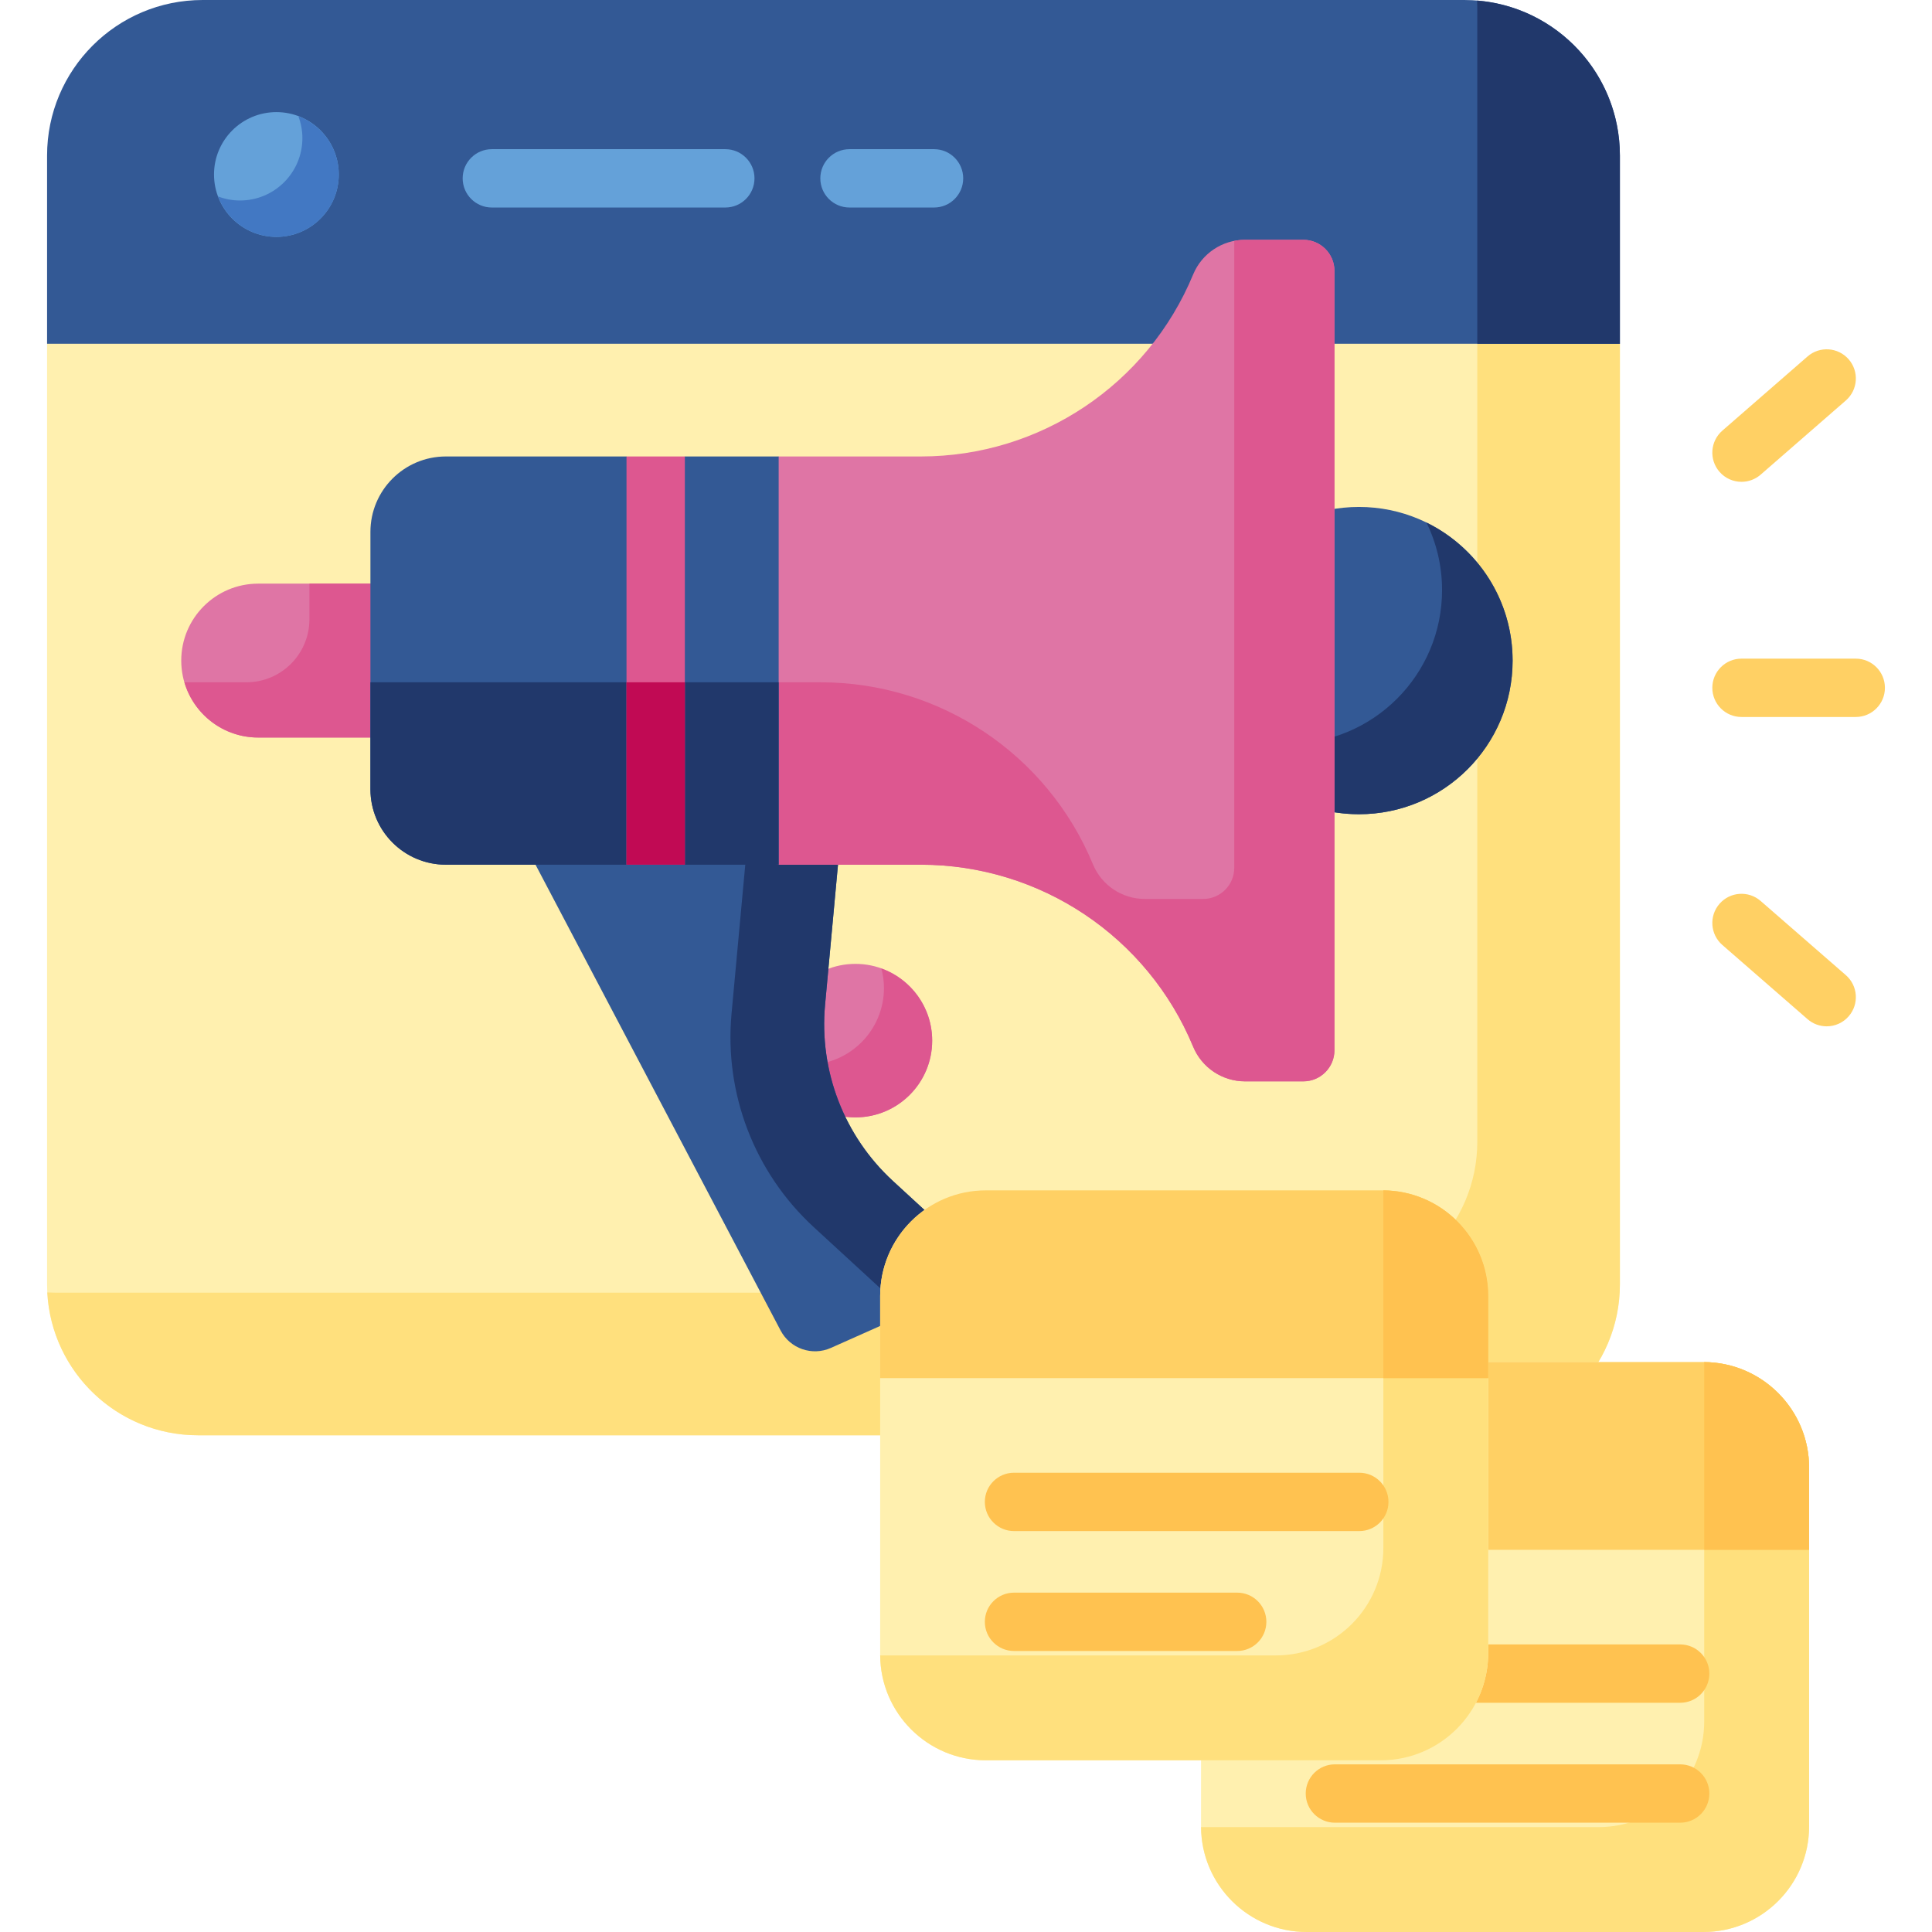
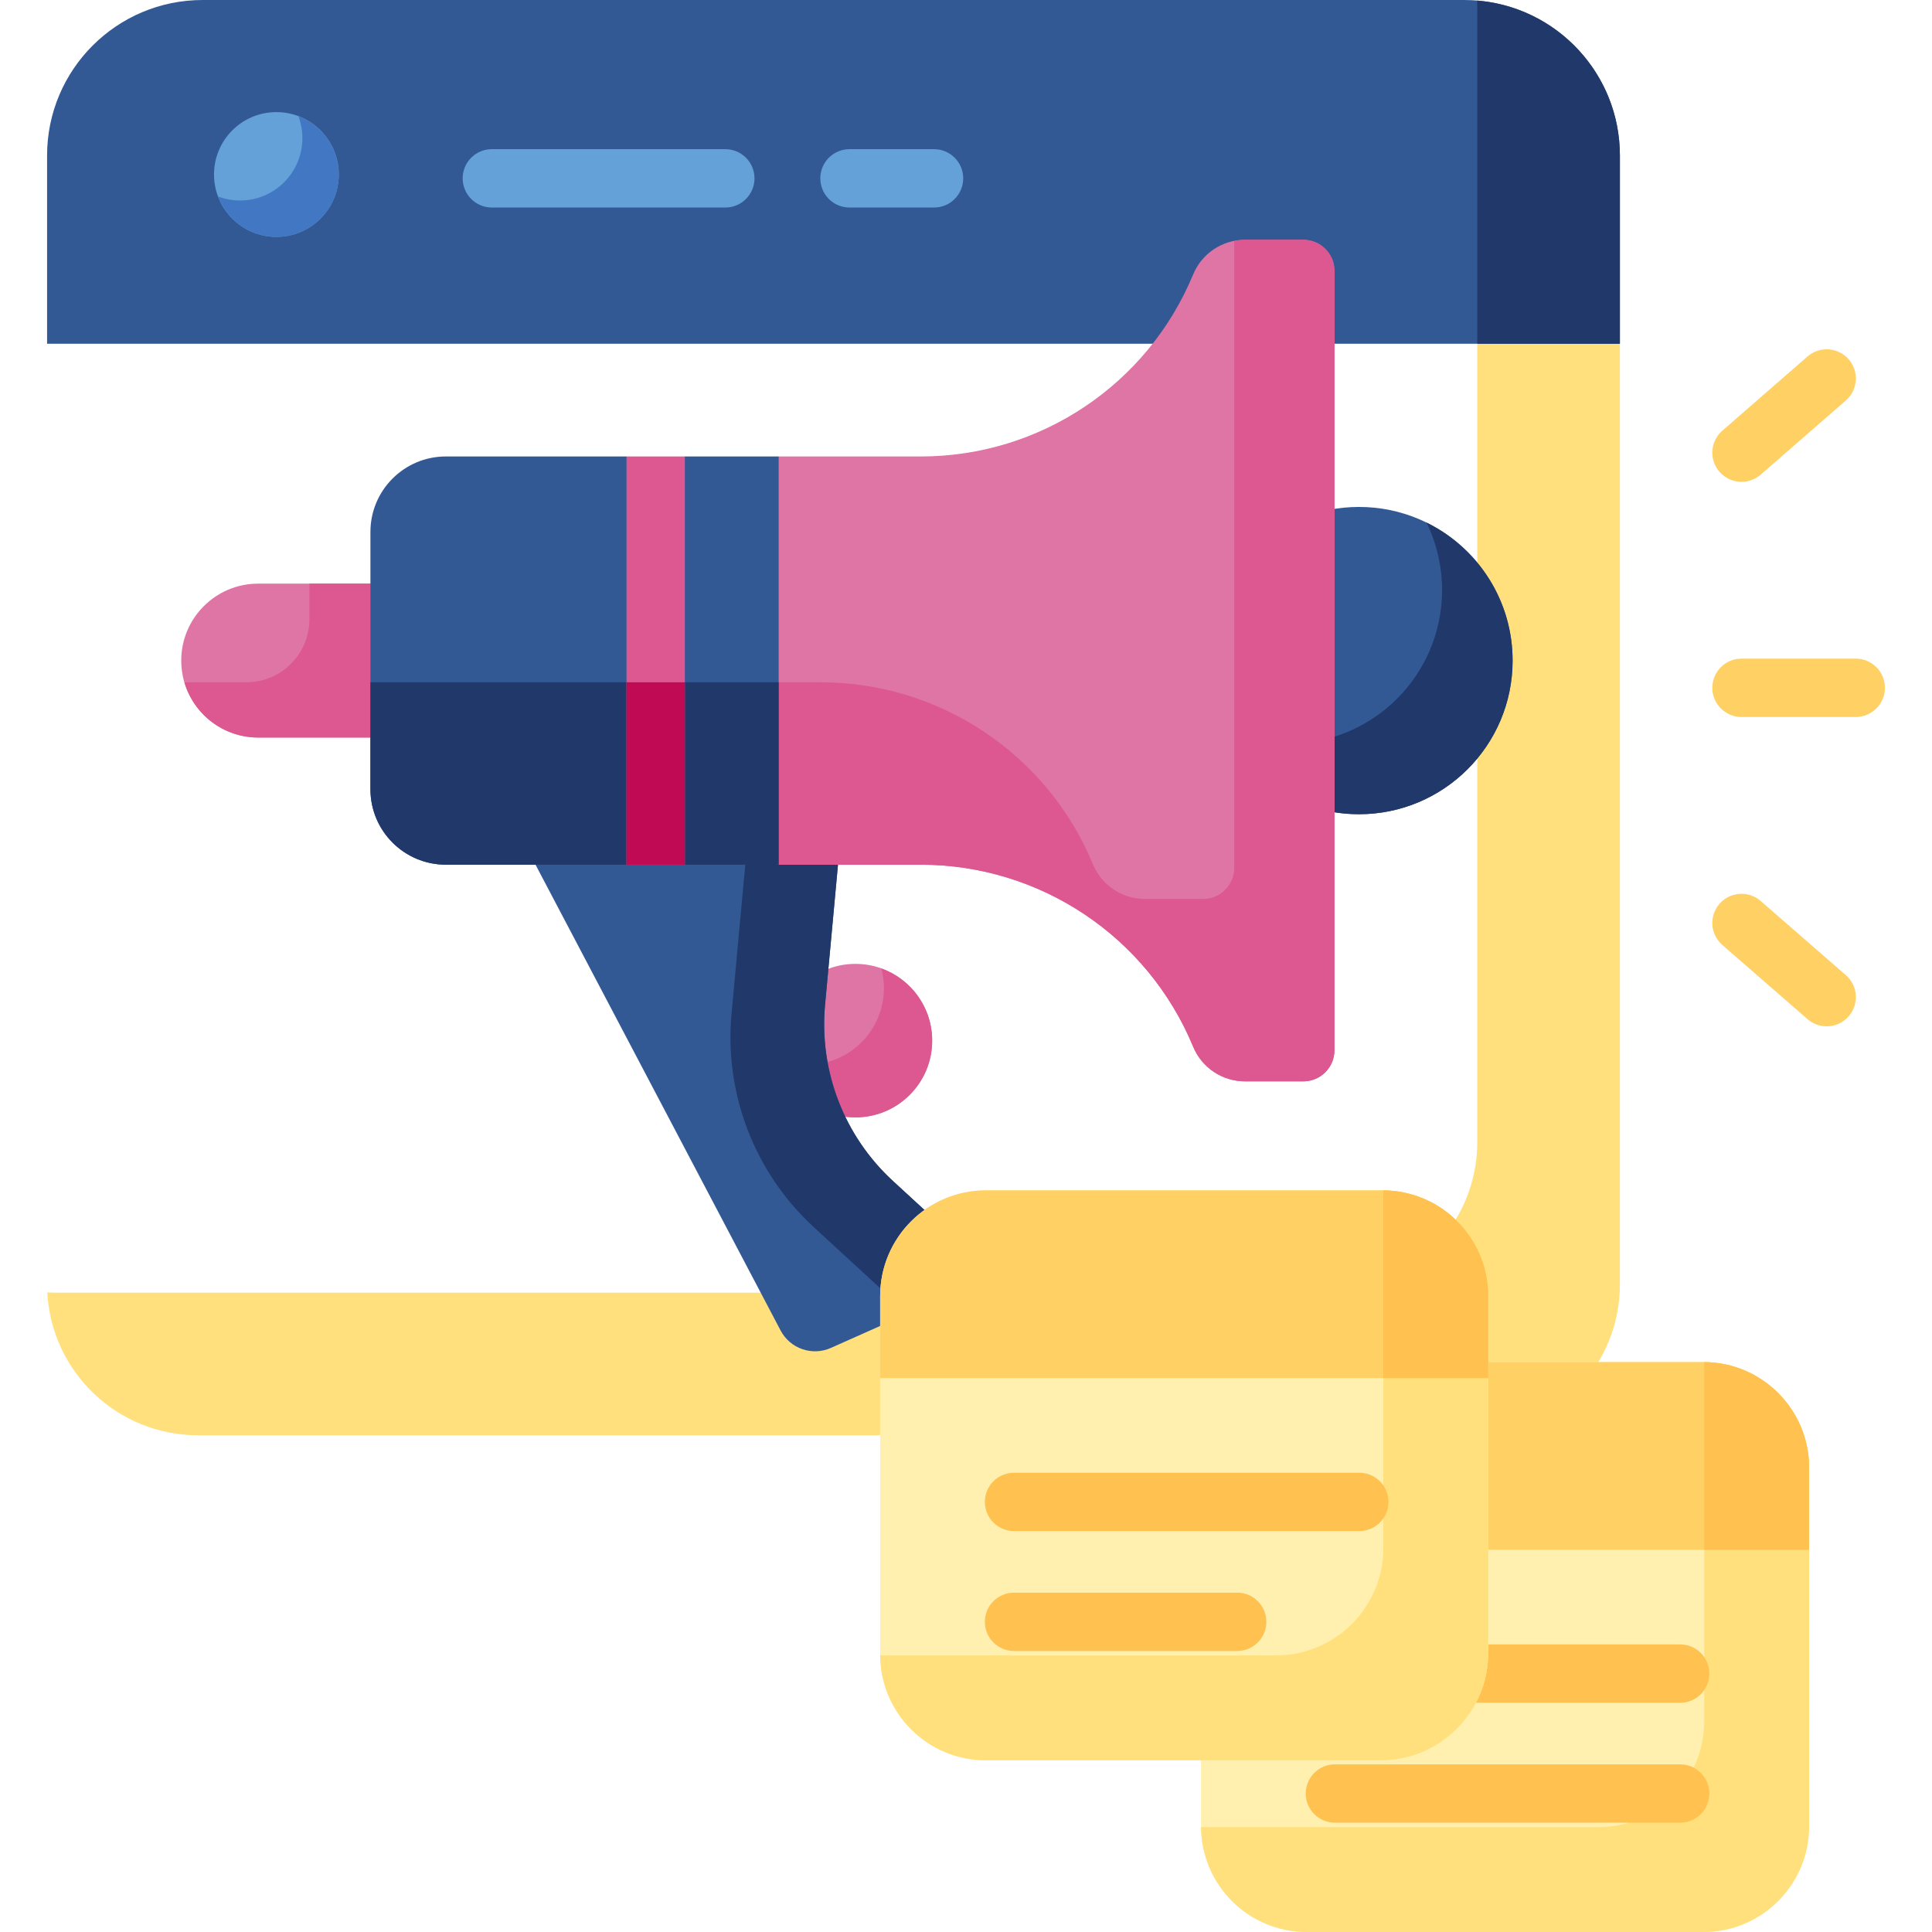
<svg xmlns="http://www.w3.org/2000/svg" id="Capa_1" enable-background="new 0 0 512 512" height="512" viewBox="0 0 512 512" width="512">
  <g>
-     <path d="m17.475 77.052-5 14.049v249.261c0 22.091 17.909 40 40 40h336.814c22.091 0 40-17.909 40-40v-249.262l-5-14.049h-406.814z" fill="#fff0af" />
    <path d="m391.5 77.052v225.521c0 22.091-17.909 40-40 40h-336.814c-.722 0-1.439-.021-2.152-.059 1.118 21.091 18.572 37.848 39.941 37.848h336.814c22.091 0 40-17.909 40-40v-249.262l-5-14.049h-32.789z" fill="#ffe07d" />
    <g>
      <path d="m388.058 0h-334.351c-22.772 0-41.232 18.46-41.232 41.232v49.868h416.814v-49.868c0-22.772-18.46-41.232-41.231-41.232z" fill="#335995" />
    </g>
    <g>
      <circle cx="360.138" cy="175.062" fill="#335995" r="40.718" />
    </g>
    <g>
-       <path d="m378.026 138.48c2.646 5.4 4.136 11.47 4.136 17.889 0 22.488-18.23 40.718-40.718 40.718-6.419 0-12.489-1.49-17.889-4.136 6.623 13.518 20.513 22.829 36.582 22.829 22.488 0 40.718-18.23 40.718-40.718.001-16.069-9.31-29.959-22.829-36.582z" fill="#21386b" />
+       <path d="m378.026 138.48c2.646 5.4 4.136 11.47 4.136 17.889 0 22.488-18.23 40.718-40.718 40.718-6.419 0-12.489-1.49-17.889-4.136 6.623 13.518 20.513 22.829 36.582 22.829 22.488 0 40.718-18.23 40.718-40.718.001-16.069-9.31-29.959-22.829-36.582" fill="#21386b" />
    </g>
    <g>
      <circle cx="73.248" cy="46.244" fill="#64a1d9" r="16.533" />
    </g>
    <g>
      <path d="m79.065 30.784c.682 1.812 1.073 3.767 1.073 5.817 0 9.131-7.402 16.533-16.533 16.533-2.051 0-4.006-.391-5.817-1.073 2.356 6.256 8.38 10.716 15.46 10.716 9.131 0 16.533-7.402 16.533-16.533 0-7.08-4.459-13.104-10.716-15.46z" fill="#4278c3" />
    </g>
    <g>
      <path d="m192.216 54.995h-61.874c-4.27 0-7.731-3.461-7.731-7.731s3.461-7.731 7.731-7.731h61.874c4.27 0 7.731 3.461 7.731 7.731s-3.461 7.731-7.731 7.731z" fill="#64a1d9" />
    </g>
    <g>
      <path d="m247.529 54.995h-22.404c-4.27 0-7.731-3.461-7.731-7.731s3.461-7.731 7.731-7.731h22.404c4.27 0 7.731 3.461 7.731 7.731s-3.461 7.731-7.731 7.731z" fill="#64a1d9" />
    </g>
    <g>
      <circle cx="226.695" cy="275.778" fill="#df75a5" r="20.341" />
    </g>
    <g>
      <path d="m233.568 256.653c.436 1.657.691 3.386.691 5.18 0 11.234-9.107 20.341-20.341 20.341-2.416 0-4.723-.443-6.873-1.216 2.294 8.721 10.209 15.161 19.65 15.161 11.234 0 20.341-9.107 20.341-20.341 0-8.818-5.621-16.303-13.468-19.125z" fill="#dd5790" />
    </g>
    <g>
      <path d="m136.118 218.129 70.751 134.469c2.53 4.808 8.356 6.827 13.318 4.616l32.027-14.272c5.418-2.414 6.591-9.588 2.225-13.603l-17.797-16.361c-12.953-11.908-19.606-29.178-17.991-46.699l4.44-48.15z" fill="#335995" />
    </g>
    <g>
      <path d="m254.439 329.339-17.797-16.361c-12.953-11.908-19.606-29.178-17.991-46.699l4.44-48.15h-24.57l-4.655 50.488c-1.958 21.237 6.107 42.17 21.807 56.604l21.572 19.831c1.108 1.018 1.904 2.209 2.438 3.474l12.532-5.585c5.418-2.414 6.591-9.588 2.224-13.602z" fill="#21386b" />
    </g>
    <g>
      <path d="m105.193 195.454h-36.769c-11.262 0-20.392-9.13-20.392-20.392 0-11.262 9.13-20.392 20.392-20.392h36.769z" fill="#df75a5" />
    </g>
    <g>
      <path d="m82 154.669v9.434c0 9.23-7.483 16.713-16.713 16.713h-16.419c2.486 8.458 10.293 14.637 19.555 14.637h36.769v-40.785h-23.192z" fill="#dd5790" />
    </g>
    <g>
      <path d="m316.195 72.741c-12.083 29.191-40.563 48.227-72.156 48.227h-37.685l-15.648 4v100.187l15.648 4h37.685c31.593 0 60.074 19.035 72.156 48.227 2.302 5.562 7.729 9.189 13.749 9.189h15.456c4.554 0 8.246-3.692 8.246-8.246v-206.527c0-4.554-3.692-8.246-8.246-8.246h-15.456c-6.019 0-11.446 3.627-13.749 9.189z" fill="#df75a5" />
    </g>
    <g>
      <path d="m345.4 63.552h-15.456c-.971 0-1.924.104-2.854.286v166.149c0 4.554-3.692 8.246-8.246 8.246h-15.456c-6.02 0-11.447-3.627-13.749-9.189-12.083-29.191-40.563-48.227-72.156-48.227h-26.777v44.339l15.648 4h37.685c31.593 0 60.074 19.035 72.156 48.227 2.302 5.562 7.729 9.189 13.749 9.189h15.456c4.554 0 8.246-3.692 8.246-8.246v-206.528c.001-4.554-3.691-8.246-8.246-8.246z" fill="#dd5790" />
    </g>
    <g>
      <path d="m206.354 229.155-4.327-4.199-4.5 4.199h-79.36c-11.046 0-20-8.954-20-20v-68.187c0-11.046 8.954-20 20-20h47.864l7.731 5.973 7.731-5.973h24.861z" fill="#335995" />
    </g>
    <g>
      <path d="m98.167 180.817v28.339c0 11.046 8.954 20 20 20h88.187v-48.339z" fill="#21386b" />
    </g>
    <g>
      <path d="m491.794 190.008h-30.28c-4.27 0-7.731-3.461-7.731-7.731s3.461-7.731 7.731-7.731h30.28c4.27 0 7.731 3.461 7.731 7.731s-3.461 7.731-7.731 7.731z" fill="#ffd064" />
    </g>
    <g>
      <path d="m461.517 127.688c-2.158 0-4.305-.898-5.833-2.654-2.804-3.22-2.466-8.103.754-10.907l22.575-19.656c3.22-2.804 8.104-2.467 10.907.754 2.804 3.22 2.466 8.103-.754 10.907l-22.575 19.656c-1.464 1.274-3.273 1.9-5.074 1.9z" fill="#ffd064" />
    </g>
    <g>
      <path d="m484.086 271.985c-1.801 0-3.609-.625-5.073-1.901l-22.575-19.656c-3.22-2.803-3.558-7.687-.754-10.907 2.803-3.221 7.687-3.558 10.907-.754l22.575 19.656c3.22 2.803 3.558 7.687.754 10.907-1.529 1.756-3.676 2.655-5.834 2.655z" fill="#ffd064" />
    </g>
    <g>
      <path d="m166.031 120.968h15.462v108.188h-15.462z" fill="#dd5790" />
    </g>
    <path d="m166.031 180.816h15.462v48.339h-15.462z" fill="#c10a54" />
    <path d="m391.448.15c.035.683.052 1.37.052 2.061v88.889h37.789v-49.868c0-21.629-16.657-39.356-37.841-41.082z" fill="#21386b" />
    <g>
      <path d="m451.43 512h-105.143c-15.464 0-28-12.536-28-28v-95.036c0-15.464 12.536-28 28-28h105.143c15.464 0 28 12.536 28 28v95.036c0 15.464-12.536 28-28 28z" fill="#fff0af" />
    </g>
    <path d="m451.633 360.969c0 .068.005.135.005.203v95.036c0 15.464-12.536 28-28 28h-105.142c-.068 0-.135-.005-.203-.005.11 15.37 12.599 27.797 27.995 27.797h105.142c15.464 0 28-12.536 28-28v-95.036c0-15.396-12.427-27.885-27.797-27.995z" fill="#ffe07d" />
    <g>
      <path d="m451.43 360.964h-105.143c-15.464 0-28 12.536-28 28v21.75h161.143v-21.75c0-15.464-12.536-28-28-28z" fill="#ffd064" />
    </g>
    <g>
      <path d="m445.263 451.254h-91.502c-4.27 0-7.731-3.461-7.731-7.731s3.461-7.731 7.731-7.731h91.502c4.27 0 7.731 3.461 7.731 7.731s-3.462 7.731-7.731 7.731z" fill="#ffc250" />
    </g>
    <g>
      <path d="m445.263 483.033h-91.502c-4.27 0-7.731-3.461-7.731-7.731s3.461-7.731 7.731-7.731h91.502c4.27 0 7.731 3.461 7.731 7.731 0 4.269-3.462 7.731-7.731 7.731z" fill="#ffc250" />
    </g>
    <path d="m451.633 360.969c0 .068.005.135.005.204v49.541h27.791v-21.75c.001-15.395-12.426-27.885-27.796-27.995z" fill="#ffc250" />
    <g>
      <path d="m365.924 466.496h-104.672c-15.464 0-28-12.536-28-28v-95.036c0-15.464 12.536-28 28-28h105.142c15.464 0 28 12.536 28 28v94.565c0 15.725-12.747 28.471-28.47 28.471z" fill="#fff0af" />
    </g>
    <path d="m366.598 315.466c0 .068.005.135.005.203v94.565c0 15.724-12.747 28.471-28.471 28.471h-104.672c-.068 0-.135-.005-.203-.005.11 15.37 12.599 27.797 27.995 27.797h104.672c15.724 0 28.471-12.747 28.471-28.471v-94.566c-.001-15.395-12.427-27.884-27.797-27.994z" fill="#ffe07d" />
    <g>
      <path d="m366.394 315.461h-105.142c-15.464 0-28 12.536-28 28v21.75h161.142v-21.75c0-15.464-12.536-28-28-28z" fill="#ffd064" />
    </g>
    <path d="m366.598 315.466c0 .068.005.135.005.204v49.541h27.791v-21.75c0-15.396-12.426-27.885-27.796-27.995z" fill="#ffc250" />
    <g>
      <path d="m360.227 405.75h-91.502c-4.27 0-7.731-3.461-7.731-7.731s3.461-7.731 7.731-7.731h91.502c4.27 0 7.731 3.461 7.731 7.731s-3.461 7.731-7.731 7.731z" fill="#ffc250" />
    </g>
    <g>
      <path d="m327.867 437.529h-59.142c-4.27 0-7.731-3.461-7.731-7.731s3.461-7.731 7.731-7.731h59.142c4.27 0 7.731 3.461 7.731 7.731s-3.461 7.731-7.731 7.731z" fill="#ffc250" />
    </g>
  </g>
</svg>